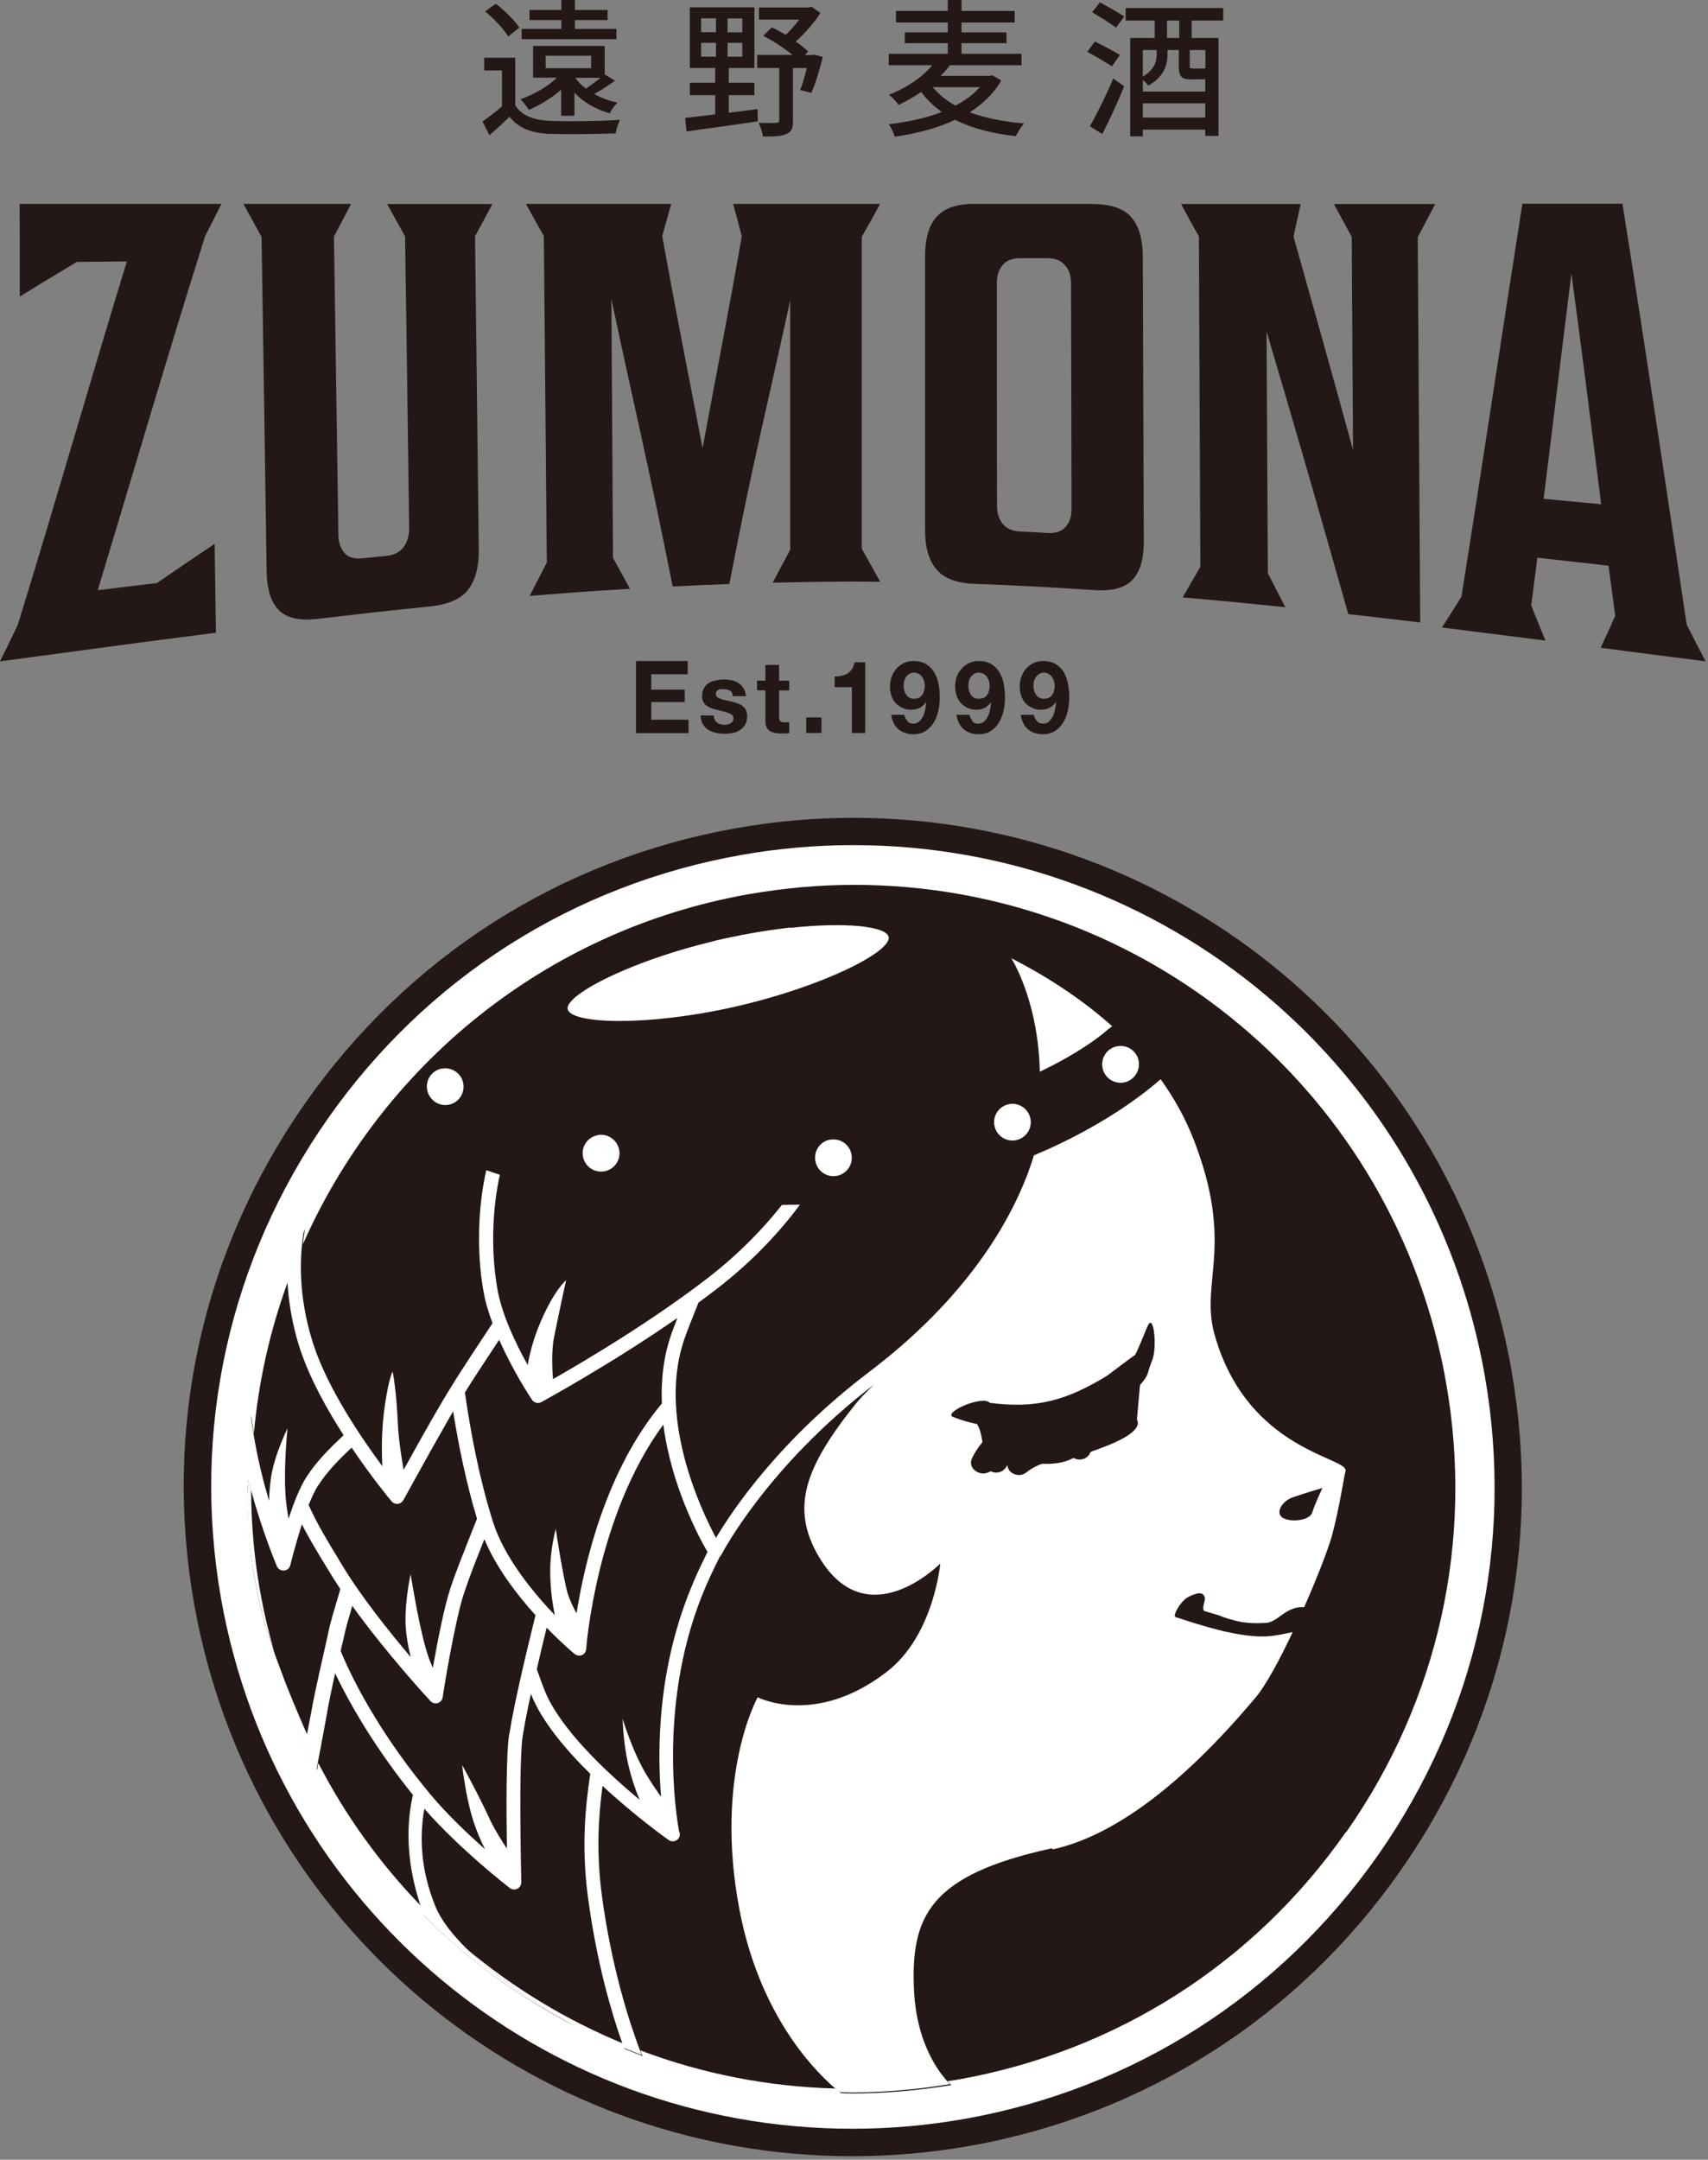
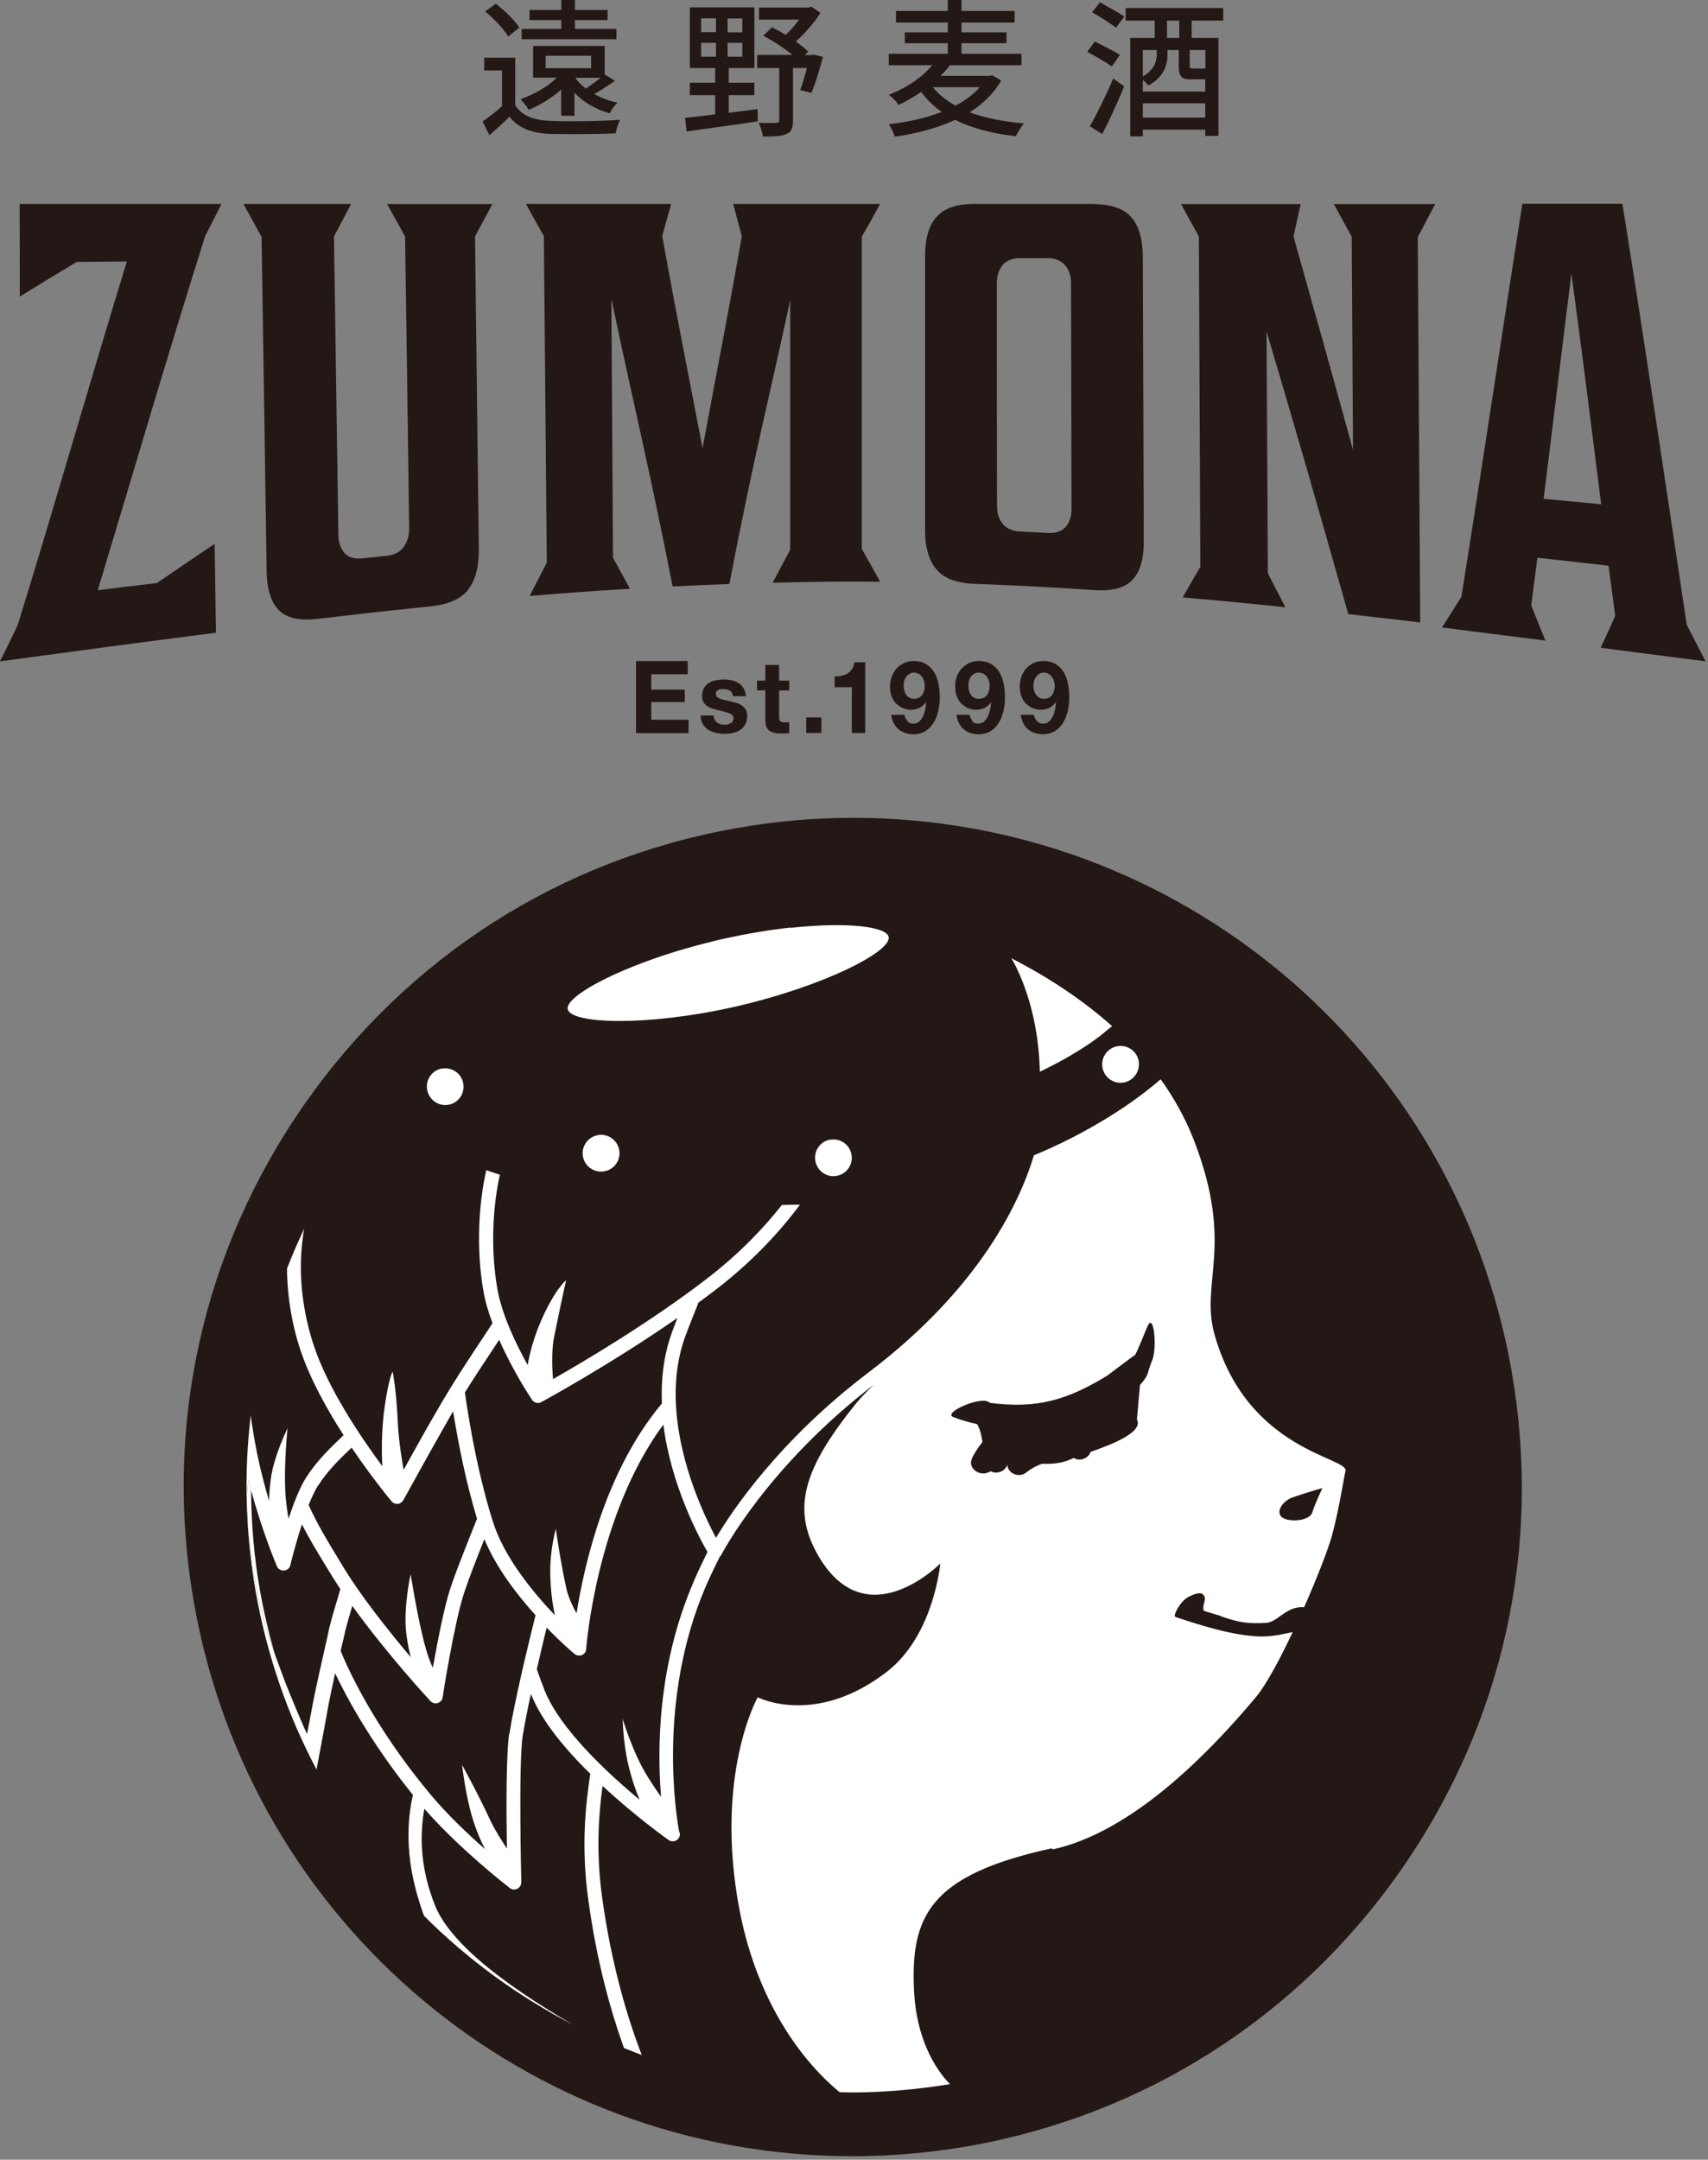
<svg xmlns="http://www.w3.org/2000/svg" width="386" height="488" viewBox="0 0 386 488" fill="none">
  <rect x="0" y="0" width="386" height="488" fill="#808080" stroke="none" />
  <g clip-path="url(#clip0_7_1665)">
    <path d="M155.419 149.361V152.353H147.181V155.826H154.754V158.633H147.181V162.623H155.604V165.652H143.745V149.361H155.419Z" fill="#231815" />
    <path d="M161.552 162.697C161.7 162.956 161.847 163.14 162.106 163.288C162.328 163.473 162.586 163.584 162.845 163.658C163.14 163.731 163.436 163.768 163.731 163.768C163.953 163.768 164.175 163.768 164.433 163.694C164.655 163.658 164.877 163.547 165.098 163.436C165.283 163.325 165.468 163.177 165.579 162.993C165.726 162.808 165.763 162.549 165.763 162.291C165.763 161.81 165.468 161.441 164.84 161.182C164.212 160.924 163.362 160.702 162.254 160.443C161.81 160.333 161.367 160.222 160.924 160.074C160.48 159.926 160.111 159.742 159.779 159.52C159.446 159.261 159.151 158.966 158.966 158.633C158.781 158.264 158.67 157.821 158.67 157.34C158.67 156.564 158.818 155.936 159.114 155.456C159.409 154.976 159.742 154.57 160.222 154.311C160.665 154.015 161.219 153.831 161.81 153.72C162.401 153.609 162.993 153.535 163.621 153.535C164.249 153.535 164.803 153.609 165.394 153.72C165.948 153.831 166.465 154.052 166.909 154.348C167.352 154.643 167.721 155.013 168.017 155.493C168.312 155.973 168.497 156.564 168.571 157.303H165.616C165.579 156.675 165.357 156.269 164.951 156.047C164.544 155.826 164.064 155.715 163.51 155.715C163.362 155.715 163.14 155.715 162.956 155.715C162.771 155.715 162.586 155.789 162.401 155.863C162.217 155.936 162.106 156.047 161.958 156.195C161.847 156.343 161.773 156.528 161.773 156.786C161.773 157.082 161.884 157.303 162.069 157.488C162.254 157.673 162.549 157.821 162.882 157.931C163.214 158.042 163.584 158.153 163.99 158.227C164.396 158.301 164.84 158.412 165.283 158.522C165.726 158.633 166.17 158.744 166.613 158.892C167.056 159.04 167.426 159.224 167.758 159.483C168.091 159.742 168.386 160.037 168.571 160.407C168.756 160.776 168.867 161.219 168.867 161.773C168.867 162.549 168.719 163.177 168.423 163.694C168.128 164.212 167.721 164.655 167.241 164.951C166.761 165.283 166.207 165.505 165.579 165.616C164.951 165.763 164.323 165.8 163.695 165.8C163.066 165.8 162.402 165.726 161.773 165.579C161.145 165.431 160.591 165.209 160.074 164.914C159.594 164.581 159.187 164.175 158.855 163.658C158.559 163.14 158.375 162.475 158.338 161.663H161.293C161.293 162.032 161.367 162.328 161.515 162.549L161.552 162.697Z" fill="#231815" />
    <path d="M178.361 153.831V156.01H176.07V161.847C176.07 162.401 176.144 162.771 176.329 162.956C176.514 163.14 176.846 163.214 177.363 163.214C177.548 163.214 177.696 163.214 177.881 163.214C178.028 163.214 178.176 163.177 178.361 163.14V165.652C178.102 165.689 177.807 165.726 177.474 165.726C177.142 165.726 176.846 165.726 176.551 165.726C176.07 165.726 175.627 165.726 175.184 165.615C174.74 165.542 174.371 165.394 174.039 165.209C173.706 165.024 173.447 164.729 173.263 164.359C173.078 163.99 172.967 163.51 172.967 162.919V155.973H171.083V153.794H172.967V150.247H176.07V153.794H178.361V153.831Z" fill="#231815" />
    <path d="M185.639 162.106V165.616H182.203V162.106H185.639Z" fill="#231815" />
    <path d="M192.51 165.616V155.271H188.631V152.833C189.185 152.833 189.702 152.833 190.183 152.685C190.7 152.575 191.143 152.427 191.549 152.168C191.956 151.91 192.288 151.577 192.547 151.171C192.842 150.764 192.99 150.247 193.101 149.656H195.539V165.616H192.436H192.51Z" fill="#231815" />
    <path d="M204.997 162.919C205.366 163.325 205.809 163.51 206.364 163.51C206.918 163.51 207.398 163.362 207.767 162.993C208.137 162.66 208.432 162.217 208.654 161.736C208.876 161.219 209.023 160.702 209.134 160.148C209.208 159.594 209.282 159.077 209.319 158.633H209.282C208.876 159.224 208.359 159.668 207.804 159.963C207.213 160.222 206.585 160.37 205.809 160.37C205.181 160.37 204.516 160.222 203.888 159.926C203.26 159.631 202.743 159.224 202.3 158.744C201.893 158.264 201.598 157.673 201.413 157.082C201.229 156.454 201.118 155.826 201.118 155.198C201.118 154.385 201.265 153.609 201.524 152.907C201.783 152.205 202.152 151.577 202.595 151.06C203.076 150.543 203.667 150.136 204.295 149.804C204.96 149.508 205.699 149.361 206.474 149.361C207.657 149.361 208.58 149.619 209.356 150.099C210.095 150.58 210.723 151.208 211.166 151.984C211.609 152.759 211.942 153.646 212.127 154.643C212.311 155.641 212.385 156.638 212.385 157.636C212.385 158.633 212.274 159.631 212.053 160.591C211.831 161.589 211.499 162.475 211.018 163.251C210.538 164.064 209.91 164.692 209.171 165.172C208.432 165.652 207.472 165.911 206.401 165.911C205.736 165.911 205.144 165.8 204.553 165.616C203.999 165.431 203.482 165.135 203.039 164.766C202.595 164.396 202.226 163.916 201.967 163.362C201.672 162.808 201.487 162.18 201.413 161.515H204.369C204.479 162.032 204.701 162.512 205.071 162.882L204.997 162.919ZM207.62 157.71C207.915 157.525 208.174 157.34 208.395 157.045C208.58 156.786 208.765 156.454 208.839 156.084C208.95 155.715 208.987 155.345 208.987 154.939C208.987 154.57 208.95 154.237 208.839 153.868C208.728 153.498 208.58 153.203 208.359 152.907C208.137 152.612 207.878 152.39 207.583 152.242C207.287 152.057 206.918 151.984 206.548 151.984C206.179 151.984 205.846 152.057 205.551 152.242C205.255 152.427 204.997 152.612 204.812 152.907C204.627 153.166 204.443 153.498 204.369 153.831C204.258 154.163 204.221 154.533 204.221 154.902C204.221 155.271 204.258 155.641 204.369 156.01C204.479 156.38 204.59 156.675 204.775 156.971C204.997 157.266 205.218 157.488 205.514 157.636C205.809 157.821 206.142 157.894 206.548 157.894C206.955 157.894 207.324 157.821 207.657 157.673L207.62 157.71Z" fill="#231815" />
    <path d="M219.663 162.919C220.033 163.325 220.476 163.51 221.03 163.51C221.584 163.51 222.064 163.362 222.434 162.993C222.803 162.66 223.099 162.217 223.321 161.736C223.542 161.219 223.69 160.702 223.801 160.148C223.912 159.594 223.949 159.077 223.985 158.633C223.579 159.224 223.062 159.668 222.508 159.963C221.954 160.222 221.289 160.37 220.55 160.37C219.885 160.37 219.257 160.222 218.629 159.926C218.001 159.631 217.484 159.224 217.04 158.744C216.634 158.264 216.338 157.673 216.154 157.082C215.969 156.454 215.858 155.826 215.858 155.198C215.858 154.385 215.969 153.609 216.227 152.907C216.486 152.205 216.855 151.577 217.336 151.06C217.816 150.543 218.37 150.136 219.035 149.804C219.7 149.508 220.402 149.361 221.215 149.361C222.36 149.361 223.321 149.619 224.096 150.099C224.835 150.58 225.463 151.208 225.907 151.984C226.35 152.759 226.682 153.646 226.867 154.643C227.015 155.641 227.126 156.638 227.126 157.636C227.126 158.633 227.015 159.631 226.793 160.591C226.572 161.589 226.239 162.475 225.759 163.251C225.278 164.064 224.65 164.692 223.912 165.172C223.173 165.652 222.212 165.911 221.141 165.911C220.476 165.911 219.885 165.8 219.294 165.616C218.74 165.431 218.222 165.135 217.779 164.766C217.336 164.396 217.003 163.916 216.708 163.362C216.412 162.808 216.264 162.18 216.154 161.515H219.109C219.22 162.032 219.442 162.512 219.811 162.882L219.663 162.919ZM222.286 157.71C222.582 157.525 222.84 157.34 223.062 157.045C223.247 156.786 223.431 156.454 223.505 156.084C223.616 155.715 223.653 155.345 223.653 154.939C223.653 154.57 223.616 154.237 223.505 153.868C223.394 153.498 223.21 153.203 223.025 152.907C222.803 152.612 222.545 152.39 222.249 152.242C221.954 152.057 221.584 151.984 221.178 151.984C220.808 151.984 220.476 152.057 220.18 152.242C219.885 152.427 219.626 152.612 219.442 152.907C219.22 153.166 219.072 153.498 218.998 153.831C218.887 154.163 218.85 154.533 218.85 154.902C218.85 155.271 218.887 155.641 218.998 156.01C219.072 156.38 219.257 156.675 219.405 156.971C219.589 157.266 219.848 157.488 220.143 157.636C220.439 157.821 220.771 157.894 221.178 157.894C221.621 157.894 221.954 157.821 222.286 157.673V157.71Z" fill="#231815" />
    <path d="M234.329 162.919C234.699 163.325 235.142 163.51 235.696 163.51C236.287 163.51 236.731 163.362 237.1 162.993C237.47 162.66 237.765 162.217 237.987 161.736C238.208 161.219 238.356 160.702 238.467 160.148C238.578 159.594 238.615 159.077 238.652 158.633H238.615C238.208 159.224 237.691 159.668 237.137 159.963C236.583 160.222 235.918 160.37 235.179 160.37C234.514 160.37 233.886 160.222 233.221 159.926C232.593 159.631 232.076 159.224 231.633 158.744C231.226 158.264 230.931 157.673 230.746 157.082C230.561 156.454 230.45 155.826 230.45 155.198C230.45 154.385 230.598 153.609 230.82 152.907C231.078 152.205 231.448 151.577 231.891 151.06C232.371 150.543 232.926 150.136 233.591 149.804C234.219 149.508 234.957 149.361 235.77 149.361C236.915 149.361 237.913 149.619 238.652 150.099C239.391 150.58 240.019 151.208 240.462 151.984C240.905 152.759 241.201 153.646 241.386 154.643C241.57 155.641 241.644 156.638 241.644 157.636C241.644 158.633 241.533 159.631 241.312 160.591C241.09 161.589 240.758 162.475 240.277 163.251C239.797 164.064 239.169 164.692 238.43 165.172C237.654 165.652 236.731 165.911 235.659 165.911C234.994 165.911 234.403 165.8 233.812 165.616C233.221 165.431 232.741 165.135 232.298 164.766C231.854 164.396 231.485 163.916 231.226 163.362C230.968 162.808 230.783 162.18 230.672 161.515H233.628C233.738 162.032 233.96 162.512 234.329 162.882V162.919ZM236.989 157.71C237.285 157.525 237.543 157.34 237.765 157.045C237.95 156.786 238.135 156.454 238.208 156.084C238.319 155.715 238.356 155.345 238.356 154.939C238.356 154.57 238.282 154.237 238.172 153.868C238.061 153.498 237.913 153.203 237.691 152.907C237.507 152.612 237.211 152.39 236.915 152.242C236.62 152.057 236.25 151.984 235.881 151.984C235.512 151.984 235.179 152.057 234.921 152.242C234.625 152.427 234.366 152.612 234.182 152.907C233.96 153.166 233.812 153.498 233.701 153.831C233.591 154.163 233.554 154.533 233.554 154.902C233.554 155.271 233.554 155.641 233.701 156.01C233.775 156.38 233.923 156.675 234.145 156.971C234.329 157.266 234.588 157.488 234.884 157.636C235.179 157.821 235.512 157.894 235.918 157.894C236.361 157.894 236.694 157.821 237.026 157.673L236.989 157.71Z" fill="#231815" />
    <path d="M116.444 23.791C117.885 26.119 120.545 27.153 124.276 27.301C128.081 27.486 135.876 27.375 140.125 27.079C139.755 27.781 139.275 29.222 139.127 30.145C135.285 30.293 128.155 30.367 124.239 30.256C120.065 30.072 117.183 28.963 115.151 26.377C113.748 27.744 112.27 29.111 110.607 30.552L109.056 27.449C110.386 26.525 112.048 25.269 113.452 24.013V15.922H109.425V13.041H116.444V23.791ZM114.819 8.201C113.858 6.539 111.605 4.211 109.647 2.586L112.048 0.85C114.006 2.364 116.334 4.581 117.368 6.243L114.856 8.238L114.819 8.201ZM126.825 20.245C124.683 22.166 122.097 23.717 119.511 24.826C119.104 24.198 118.218 22.979 117.627 22.424C120.693 21.316 123.796 19.617 125.828 17.548H120.471V10.381H136.652V16.809L138.98 18.25C137.465 19.321 135.766 20.429 134.288 21.242C135.876 22.129 137.65 22.794 139.571 23.2C138.906 23.754 138.167 24.826 137.797 25.602C134.62 24.715 131.887 23.126 129.818 20.947V26.156H126.825V20.282V20.245ZM139.275 8.866H117.885V6.539H126.862V4.544H119.658V2.253H126.862V-0.037H129.929V2.253H137.317V4.544H129.929V6.539H139.312V8.866H139.275ZM123.316 15.405H133.586V12.598H123.316V15.405ZM130.039 17.585C130.631 18.508 131.443 19.284 132.404 20.023C133.475 19.321 134.731 18.361 135.729 17.585H130.039Z" fill="#231815" />
    <path d="M164.655 25.491C166.798 25.232 169.014 24.936 171.194 24.641L171.268 27.412C165.542 28.298 159.409 29.074 155.161 29.702L154.828 26.636C156.675 26.451 159.04 26.156 161.626 25.823V21.501H155.899V18.693H161.626V15.368H155.899V1.662H170.492V15.368H164.692V18.693H170.492V21.501H164.692V25.491H164.655ZM158.449 7.278H161.81V4.138H158.449V7.278ZM158.449 12.819H161.81V9.679H158.449V12.819ZM167.758 4.175H164.433V7.315H167.758V4.175ZM167.758 9.679H164.433V12.819H167.758V9.679ZM185.971 12.819C185.232 15.664 184.309 18.952 183.348 20.984L180.836 20.356C181.353 19.099 181.87 17.215 182.351 15.368H179.211V27.264C179.211 28.889 178.915 29.776 177.77 30.256C176.624 30.811 174.888 30.847 172.413 30.847C172.302 29.961 171.896 28.631 171.452 27.744C173.226 27.818 174.962 27.818 175.442 27.744C175.923 27.744 176.107 27.596 176.107 27.19V15.368H171.12V12.413H179.1C177.253 10.898 174.74 9.236 172.487 8.091L174.445 6.169C175.442 6.687 176.514 7.241 177.585 7.869C178.656 6.871 179.728 5.615 180.614 4.433H171.526V1.699H182.757L183.385 1.515L185.417 2.918C184.013 5.135 181.907 7.536 179.839 9.384C180.947 10.159 181.907 10.935 182.646 11.637L181.907 12.45H183.348L183.865 12.339L185.971 12.856V12.819Z" fill="#231815" />
    <path d="M226.276 18.176C224.613 21.131 222.101 23.496 219.146 25.38C222.656 26.673 226.756 27.486 231.411 27.892C230.783 28.631 229.97 29.961 229.564 30.773C224.244 30.182 219.7 29 215.858 27.079C211.72 29 206.992 30.219 202.226 30.884C201.967 30.072 201.376 28.779 200.859 28.077C205.034 27.596 209.171 26.71 212.829 25.306C211.055 24.013 209.467 22.535 208.174 20.762C206.659 21.833 204.96 22.794 203.076 23.717C202.595 22.942 201.598 21.907 200.859 21.427C205.366 19.654 208.654 17.178 210.686 14.74H200.859V12.154H214.196V9.753H204.48V7.315H214.196V5.098H202.485V2.475H214.196V0H217.299V2.475H229.305V5.098H217.299V7.315H227.458V9.753H217.299V12.154H230.857V14.74H214.676C214.048 15.59 213.346 16.366 212.57 17.142H223.653L224.207 16.994L226.313 18.213L226.276 18.176ZM210.797 19.691C212.127 21.316 213.863 22.72 215.932 23.865C218.112 22.72 219.996 21.353 221.436 19.691H210.797Z" fill="#231815" />
    <path d="M251.286 14.999C250.03 14.149 247.518 12.671 245.708 11.711L247.444 9.384C249.181 10.27 251.767 11.563 253.097 12.413L251.286 14.999ZM246.299 28.557C247.814 25.897 249.956 21.612 251.582 17.733L254.057 19.506C252.616 23.052 250.732 27.153 249.107 30.293L246.336 28.557H246.299ZM248.627 0.554C250.289 1.478 252.838 2.882 254.094 3.731L252.21 6.243C251.028 5.32 248.59 3.805 246.816 2.771L248.59 0.517L248.627 0.554ZM269.315 4.655V8.571H275.373V30.7H272.381V29.296H258.269V30.811H255.424V8.571H260.965V4.655H254.39V1.81H276.445V4.655H269.352H269.315ZM269.278 17.954C266.95 17.954 266.396 17.289 266.396 14.814V11.305H263.847V12.339C263.847 14.703 262.997 17.437 259.525 19.321C259.266 18.989 258.749 18.471 258.269 18.028V20.688H272.381V17.917H269.278V17.954ZM258.269 11.305V17.289C260.855 15.775 261.409 13.928 261.409 12.302V11.305H258.269ZM272.381 26.562V23.348H258.269V26.562H272.381ZM266.507 4.655H263.736V8.571H266.507V4.655ZM272.381 11.305H268.871V14.814C268.871 15.405 268.945 15.479 269.61 15.479H271.827C272.159 15.479 272.307 15.479 272.418 15.405V11.305H272.381Z" fill="#231815" />
    <path d="M46.327 53.457C37.941 80.019 30.145 106.728 22.092 133.364C27.449 132.699 30.145 132.367 35.465 131.739C40.711 128.155 43.297 126.382 48.506 122.872C48.617 131.037 48.691 135.101 48.802 142.969C29.628 145.408 19.912 146.775 0 149.435C1.589 146.22 2.401 144.595 3.99 141.27C12.45 113.932 20.282 86.41 28.668 59.072C24.161 59.109 21.907 59.146 17.363 59.183C12.228 62.249 9.642 63.801 4.47 67.015C4.47 58.333 4.47 54.085 4.433 46.068C22.683 46.068 31.808 46.068 50.058 46.068C48.58 48.986 47.841 50.464 46.327 53.42V53.457Z" fill="#231815" />
    <path d="M105.805 133.253C104.142 135.359 101.261 136.615 97.197 137.022C87.075 138.056 81.977 138.647 71.78 139.829C67.754 140.31 64.835 139.682 63.062 137.908C61.252 136.135 60.328 133.18 60.254 129.079C59.811 99.303 59.589 83.122 59.109 53.531C57.483 50.538 56.634 49.06 55.008 46.068H79.354C77.802 49.023 77.026 50.464 75.475 53.457C75.881 80.093 76.066 93.909 76.472 120.73C76.472 122.503 76.952 123.907 77.839 124.941C78.689 125.939 80.055 126.345 81.829 126.16C84.045 125.939 85.117 125.828 87.333 125.606C89.107 125.422 90.436 124.72 91.249 123.574C92.099 122.392 92.505 120.915 92.468 119.178C92.099 92.875 91.951 79.797 91.545 53.42C89.919 50.501 89.107 49.023 87.481 46.105H111.272C109.721 49.023 108.945 50.501 107.356 53.383C107.689 82.087 107.874 95.572 108.206 124.129C108.243 128.081 107.43 131.148 105.768 133.253H105.805Z" fill="#231815" />
    <path d="M164.84 131.96C159.705 132.145 157.119 132.256 152.02 132.515C146.516 104.77 143.745 93.872 138.167 67.569C138.315 91.138 138.388 101.63 138.536 126.05C140.051 128.82 140.827 130.187 142.378 133.032C133.327 133.586 128.783 133.918 119.695 134.657C121.247 131.628 122.023 130.113 123.574 127.121C123.316 96.828 123.168 83.639 122.909 53.346C121.284 50.464 120.471 49.023 118.846 46.068H151.688C150.875 49.023 150.469 50.464 149.656 53.346C153.35 73.664 155.161 82.457 158.781 101.261C162.291 82.198 164.064 73.738 167.647 53.383C166.872 50.501 166.465 49.023 165.689 46.068H198.901C197.276 49.097 196.426 50.575 194.763 53.493V124.018C196.426 126.936 197.239 128.414 198.901 131.443C189.148 131.369 184.309 131.443 174.63 131.665C176.218 128.636 176.994 127.158 178.582 124.239C178.582 99.894 178.582 90.695 178.582 67.864C173.041 93.355 170.27 103.699 164.84 131.924V131.96Z" fill="#231815" />
    <path d="M246.89 46.105C251.028 46.105 253.946 47.102 255.646 49.06C257.382 51.018 258.232 54.011 258.269 57.89C258.342 84.341 258.416 95.978 258.49 122.392C258.49 126.308 257.677 129.19 255.904 131.037C254.168 132.884 251.249 133.623 247.112 133.327C236.398 132.625 231.005 132.33 220.291 131.924C216.227 131.776 213.346 130.704 211.646 128.673C209.91 126.641 209.06 123.648 209.06 119.769C209.06 93.651 209.06 83.972 209.06 57.89C209.06 54.048 209.873 51.018 211.609 49.06C213.309 47.066 216.19 46.068 220.254 46.068H246.89V46.105ZM242.051 63.985C242.051 62.323 241.607 60.956 240.684 59.922C239.797 58.887 238.467 58.333 236.731 58.333H230.561C228.751 58.333 227.421 58.887 226.571 59.922C225.722 60.956 225.278 62.286 225.278 63.948C225.278 84.673 225.278 93.54 225.315 114.265C225.315 115.927 225.722 117.257 226.608 118.365C227.458 119.437 228.788 120.028 230.635 120.102C233.11 120.213 234.329 120.286 236.842 120.434C238.578 120.508 239.908 120.065 240.794 119.104C241.681 118.107 242.161 116.777 242.161 115.114C242.124 94.205 242.087 84.895 242.051 63.985Z" fill="#231815" />
    <path d="M266.913 46.105H293.955C293.291 49.06 292.958 50.538 292.33 53.456C297.687 72.519 300.384 82.013 305.777 101.667C305.666 82.383 305.593 72.667 305.482 53.493C303.856 50.538 303.043 49.06 301.455 46.105H324.36C322.808 49.06 321.995 50.575 320.407 53.567C320.591 82.568 320.776 111.605 320.961 140.642C314.459 139.866 311.208 139.497 304.706 138.758C297.317 112.713 293.623 99.783 286.234 74.883C286.345 96.717 286.419 107.43 286.53 129.522C288.118 132.588 288.894 134.14 290.483 137.206C281.21 136.246 276.592 135.802 267.283 134.99C268.871 132.182 269.684 130.815 271.272 128.081C271.125 97.603 271.088 83.934 270.94 53.42C269.314 50.501 268.502 49.06 266.913 46.105Z" fill="#231815" />
    <path d="M381.215 141.196C382.914 144.521 383.764 146.22 385.463 149.434C376.006 148.215 371.277 147.624 361.746 146.368C363.076 143.524 363.704 142.083 365.034 139.164C364.443 134.694 364.147 132.404 363.519 127.823C357.091 127.084 353.877 126.751 347.449 126.013C346.895 130.372 346.599 132.552 346.045 136.8C347.338 140.014 347.966 141.603 349.259 144.743C339.95 143.561 335.258 142.969 325.874 141.787C327.648 139.054 328.497 137.65 330.27 134.842C334.999 105.251 339.395 75.622 344.05 46.031H366.659C371.721 77.691 376.449 109.425 381.178 141.122L381.215 141.196ZM348.853 112.713C354.062 113.193 356.685 113.452 361.857 113.932C359.197 92.875 357.83 81.866 355.133 61.806C352.621 81.792 351.365 92.579 348.853 112.713Z" fill="#231815" />
    <path d="M341.612 309.73C328.83 237.322 266.248 184.789 192.806 184.789C184.05 184.789 175.184 185.565 166.465 187.116C126.751 194.099 92.136 216.19 68.936 249.328C45.736 282.429 36.832 322.549 43.851 362.263C56.634 434.671 119.215 487.204 192.658 487.204C201.413 487.204 210.28 486.429 218.961 484.914C258.675 477.895 293.327 455.803 316.491 422.702C339.691 389.601 348.594 349.481 341.612 309.804V309.73Z" fill="#231815" />
-     <path d="M335.553 310.801C323.288 241.349 263.293 190.958 192.806 190.958C184.419 190.958 175.923 191.697 167.573 193.175C129.485 199.899 96.273 221.067 74.034 252.838C51.794 284.609 43.26 323.067 49.947 361.155C62.212 430.571 122.244 480.998 192.658 480.998C201.081 480.998 209.578 480.259 217.927 478.781C256.015 472.058 289.227 450.852 311.466 419.118C333.706 387.347 342.24 348.89 335.553 310.838V310.801ZM304.152 413.983C283.316 443.759 252.136 463.598 216.338 469.915C215.599 470.063 214.861 470.137 214.159 470.248C214.454 470.58 214.75 470.912 214.971 471.134C207.546 472.353 200.046 473.018 192.584 473.018C191.734 473.018 190.885 472.981 190.035 472.944C189.702 472.686 189.259 472.316 188.816 471.91C173.41 471.504 158.522 468.511 144.743 463.302C144.89 463.746 145.075 464.189 145.223 464.558C143.856 464.041 142.526 463.487 141.196 462.97C141.048 462.6 140.901 462.12 140.753 461.714C128.007 456.431 116.186 449.301 105.694 440.545C111.457 446.161 119.474 451.517 126.788 455.951C127.749 456.542 128.709 457.096 129.67 457.65C117.22 451.185 105.879 442.873 95.978 433.046C95.867 432.787 95.756 432.529 95.682 432.27C95.682 432.196 95.609 432.122 95.609 432.048C95.461 431.605 95.313 431.162 95.165 430.682C85.966 421.187 78.097 410.326 71.928 398.356C71.854 398.837 71.743 399.354 71.669 399.834C71.669 399.871 71.669 399.945 71.669 399.982C65.168 387.643 60.439 374.085 57.89 359.714C55.525 346.23 55.23 332.82 56.781 319.889C56.929 321.256 57.151 322.586 57.373 323.916C58.444 311.984 61.067 300.42 65.13 289.411C65.094 288.525 65.057 287.638 65.057 286.715C66.239 283.648 67.569 280.693 68.936 277.738C68.714 278.883 68.566 279.991 68.455 281.136C86.188 241.053 122.946 210.206 169.236 202.041C177.105 200.674 185.084 199.936 193.027 199.936C259.044 199.936 315.345 247.223 326.798 312.353C333.115 348.114 325.098 384.207 304.263 413.946L304.152 413.983Z" fill="white" />
    <path d="M56.745 336.698C56.523 335.923 56.338 335.184 56.116 334.371C56.042 335.295 55.969 336.218 55.932 337.105C55.71 340.023 56.042 342.942 56.08 345.75C56.375 348.557 56.671 351.328 57.04 353.951C57.557 356.574 57.964 359.086 58.481 361.45C59.109 363.778 59.589 365.957 60.217 367.952C60.845 369.947 61.436 371.757 61.953 373.346C61.953 373.383 61.953 373.457 62.027 373.494C60.734 368.913 59.626 364.295 58.776 359.529C57.409 351.845 56.781 344.198 56.745 336.625V336.698Z" fill="white" />
    <path d="M251.36 231.891C243.418 224.798 234.921 219.774 228.566 216.523C229.749 218.481 234.699 227.68 234.994 242.161C244.821 237.47 249.587 233.295 249.698 233.184C250.289 232.667 250.806 232.261 251.323 231.891H251.36Z" fill="white" />
    <path d="M237.95 417.862C250.769 415.055 266.174 404.526 283.833 383.468C286.124 380.735 289.227 374.971 292.145 368.765C289.707 369.282 287.269 369.873 284.609 369.762C278.55 369.541 271.568 367.324 265.657 365.366C264.955 365.145 266.692 361.931 268.391 360.933C268.834 360.674 271.051 359.529 271.827 360.231C272.972 361.266 271.642 362.337 272.011 363.889C272.085 364.11 276.112 365.071 276.075 365.255C279.917 366.585 281.949 366.918 286.124 366.696C288.82 366.548 290.631 362.854 294.731 363.15C297.724 356.389 300.199 349.924 301.012 347.006C302.711 340.725 303.782 333.337 304.078 332.413C305.001 329.236 281.949 328.054 274.487 301.566C271.125 289.633 279.104 281.616 269.795 257.567C267.837 252.542 265.251 247.961 262.295 243.861C259.229 246.558 250.954 253.207 237.507 259.377C236.287 259.931 234.994 260.485 233.664 261.039C230.524 271.457 221.584 290.926 196.389 310.026C176.07 325.431 165.431 341.39 161.81 347.486C158.079 340.504 148.437 319.705 154.828 302.083C155.567 300.051 156.638 297.354 157.857 294.325C159.261 293.29 160.628 292.293 161.995 291.222C170.492 284.683 176.551 277.885 180.799 272.196C179.506 272.196 178.139 272.233 176.698 272.27C172.709 277.331 167.278 283.094 160.074 288.673C147.329 298.536 132.182 307.514 124.978 311.614C124.867 310.284 124.535 305.592 125.2 302.231C126.53 295.581 127.934 289.264 127.934 289.264C127.934 289.264 125.348 291.369 122.281 298.426C120.434 302.674 119.621 306.294 119.252 308.437C116.666 303.782 113.452 297.169 112.418 291.332C110.718 281.69 111.494 271.974 112.972 265.435C111.9 265.103 110.903 264.77 109.905 264.401C108.169 271.827 107.578 282.392 109.277 291.85C109.684 294.177 110.423 296.615 111.309 298.98C103.958 310.063 102.037 313.055 98.231 319.631C96.052 323.399 93.281 328.386 91.212 332.118C90.991 330.825 90.104 325.763 89.919 321.774C89.587 314.015 88.737 309.915 88.737 309.915C88.737 309.915 87.924 311.134 87.001 317.377C86.114 323.177 86.262 328.682 86.41 331.305C81.607 324.803 74.181 313.868 70.93 304.078C69.12 298.647 67.273 290.261 68.271 281.025C68.418 279.917 68.529 278.772 68.751 277.627C67.347 280.582 66.054 283.574 64.872 286.604C64.872 287.527 64.872 288.414 64.946 289.301C65.278 296.024 66.756 301.677 67.901 305.075C70.081 311.577 73.886 318.449 77.654 324.286C74.514 327.241 71.559 330.16 69.231 333.78C67.753 336.07 66.35 339.691 65.204 343.164C64.909 341.39 64.539 338.915 64.466 336.772C64.17 330.307 64.983 322.734 64.983 322.734C64.983 322.734 61.916 328.904 61.215 334.076C60.956 336.034 60.845 337.696 60.808 339.1C59.441 334.556 58.148 329.273 57.262 323.805C57.04 322.475 56.818 321.145 56.67 319.779C55.119 332.746 55.414 346.119 57.779 359.603C60.328 374.011 65.02 387.532 71.559 399.871C71.559 399.797 71.559 399.76 71.559 399.723C71.632 399.243 71.743 398.763 71.817 398.246C71.891 397.876 71.965 397.507 72.039 397.137C72.63 393.997 73.258 390.709 73.886 387.237C73.886 387.237 73.886 387.163 73.886 387.126C74.403 384.207 75.068 381.178 75.733 378.075C79.649 386.313 85.782 396.251 93.318 405.56C92.247 410.215 91.988 415.424 92.764 421.039C93.207 424.106 93.946 427.283 95.017 430.534C95.165 430.977 95.313 431.42 95.461 431.901C95.461 431.975 95.535 432.048 95.535 432.122C95.645 432.381 95.719 432.639 95.83 432.898C105.694 442.762 117.072 451.074 129.522 457.502C128.599 456.948 127.638 456.394 126.641 455.803C119.289 451.37 111.309 446.013 105.546 440.398C102.258 437.183 99.672 433.896 98.342 430.608C95.128 422.628 94.722 415.239 95.904 408.7C103.884 417.825 114.745 426.248 115.225 426.618C115.521 426.839 115.853 426.95 116.186 426.95C116.444 426.95 116.666 426.876 116.925 426.766C117.479 426.47 117.811 425.916 117.811 425.288C117.811 425.029 117.146 398.282 118.144 392.113C118.587 389.453 119.215 386.202 119.991 382.729C119.991 382.803 120.028 382.877 120.065 382.951C122.466 388.936 127.786 395.29 133.401 400.795C132.33 407.925 131.332 417.086 132.884 428.724C134.842 443.427 138.167 454.658 140.568 461.492C140.716 461.898 140.864 462.342 141.011 462.748C142.341 463.265 143.671 463.819 145.038 464.337C144.89 463.967 144.743 463.524 144.558 463.081C144.558 463.007 144.521 462.97 144.484 462.896C142.157 456.689 138.204 444.498 136.024 428.317C134.694 418.306 135.285 410.104 136.172 403.528C143.524 410.363 150.543 415.35 151.097 415.757C151.392 415.941 151.688 416.052 152.02 416.052H152.057C152.944 416.052 153.646 415.35 153.646 414.464C153.646 414.205 153.572 413.983 153.461 413.762C152.833 410.326 148.511 384.022 159.483 358.495C160.517 356.131 161.589 353.877 162.697 351.697C162.845 351.587 162.956 351.476 163.029 351.291C163.14 351.106 173.263 331.453 197.497 312.87C195.909 314.422 194.542 315.789 193.544 317.008C181.981 331.379 178.472 340.688 185.121 351.845C195.983 370.058 212.496 353.286 212.496 353.286C212.496 353.286 211.092 369.541 200.379 377.779C184.235 390.229 171.231 383.505 171.231 383.505C171.231 383.505 161.367 401.09 167.093 431.383C171.489 454.584 183.274 467.107 188.52 471.688C188.963 472.095 189.407 472.427 189.739 472.723C190.589 472.723 191.439 472.797 192.288 472.797C199.751 472.797 207.25 472.132 214.676 470.912C214.454 470.691 214.159 470.358 213.863 470.026C211.425 467.218 207.176 460.864 206.585 450.15C205.662 432.787 210.243 423.662 237.654 417.641L237.95 417.862ZM292.293 338.287C294.916 337.363 298.869 336.218 298.869 336.218C298.869 336.218 297.169 339.765 296.578 341.723C295.987 343.681 291.443 344.013 289.818 342.905C288.229 341.797 289.633 339.211 292.256 338.287H292.293ZM112.787 302.674C115.964 309.915 119.991 315.937 120.249 316.306C120.545 316.749 121.062 317.008 121.579 317.008C121.838 317.008 122.097 316.934 122.318 316.823C122.503 316.712 137.834 308.4 153.092 297.798C152.648 298.98 152.205 300.088 151.873 301.012C149.952 306.294 149.361 311.799 149.582 317.119C136.911 332.228 132.071 353.286 130.298 364.554C129.485 363.076 128.414 360.896 127.971 358.827C126.641 352.769 125.606 345.454 125.606 345.454C125.606 345.454 124.313 350.035 124.35 355.059C124.35 359.123 124.904 362.596 125.385 364.96C120.397 359.714 113.932 351.845 111.42 343.902C108.391 334.334 106.396 323.916 105.066 314.644C106.913 311.651 109.093 308.363 112.824 302.711L112.787 302.674ZM71.928 335.627C73.96 332.45 76.546 329.864 79.464 327.093C84.082 333.928 88.183 338.878 88.515 339.248C88.811 339.617 89.254 339.802 89.734 339.802C89.772 339.802 89.845 339.802 89.882 339.802C90.4 339.765 90.88 339.432 91.138 338.989C91.212 338.878 97.123 328.091 101.002 321.33C101.482 320.444 101.963 319.668 102.406 318.892C103.662 326.761 105.398 335.184 107.8 343.164C107.246 344.567 106.728 345.897 106.211 347.153C104.66 351.106 103.145 354.801 101.778 358.901C100.337 363.224 98.823 371.24 97.825 376.819C97.493 376.191 96.717 374.454 95.83 371.019C94.278 364.997 92.801 355.687 92.801 355.687C92.801 355.687 91.064 363.445 91.84 369.245C92.099 371.277 92.468 373.05 92.838 374.454C88.035 368.765 81.681 360.859 77.396 353.766L76.287 351.919C74.219 348.52 71.743 344.493 69.748 340.06C70.45 338.324 71.189 336.735 71.928 335.553V335.627ZM76.398 360.822C75.548 363.778 74.588 366.696 74.034 369.652C72.741 375.526 71.337 381.289 70.376 386.645C69.674 390.377 69.453 391.522 69.379 391.817C69.379 391.67 69.379 391.744 69.379 391.817C69.12 391.263 68.308 389.453 67.901 388.456C67.236 386.904 66.682 385.574 66.202 384.429C65.315 382.212 64.798 380.956 64.798 380.956C64.798 380.956 64.281 379.7 63.468 377.447C63.062 376.338 62.581 375.045 62.027 373.531C62.027 373.494 61.99 373.42 61.953 373.383C61.436 371.794 60.845 369.984 60.217 367.989C59.589 365.994 59.109 363.815 58.481 361.487C57.964 359.123 57.557 356.611 57.04 353.988C56.67 351.365 56.375 348.594 56.08 345.786C56.042 342.942 55.71 340.023 55.932 337.142C55.932 336.218 56.042 335.332 56.116 334.408C56.301 335.184 56.523 335.96 56.744 336.735C59.33 346.23 62.36 353.36 62.581 353.914C62.84 354.505 63.431 354.874 64.059 354.874C64.096 354.874 64.17 354.874 64.207 354.874C64.909 354.801 65.463 354.32 65.611 353.655C65.611 353.581 66.719 349.111 68.234 344.42C69.97 347.855 71.891 350.958 73.553 353.692L74.662 355.502C75.364 356.685 76.139 357.83 76.915 359.049C76.731 359.64 76.583 360.268 76.398 360.859V360.822ZM115.077 391.781C114.376 396.066 114.412 409.107 114.56 417.678C113.452 416.052 111.79 413.392 110.792 411.286C108.206 405.634 104.438 398.8 104.438 398.8C104.438 398.8 105.14 405.376 106.765 410.769C107.652 413.688 108.723 416.089 109.61 417.825C105.768 414.427 101.187 410.104 97.493 405.708C87.259 393.517 80.462 381.473 76.989 373.05C77.174 372.201 77.359 371.351 77.58 370.501C78.097 367.915 78.873 365.403 79.612 362.854C87.37 373.641 96.791 383.838 97.271 384.355C97.567 384.687 98.01 384.872 98.453 384.872C98.601 384.872 98.749 384.872 98.933 384.798C99.524 384.614 99.968 384.133 100.042 383.505C100.042 383.321 102.665 366.622 104.881 359.936C106.211 355.946 107.689 352.252 109.24 348.372C109.314 348.188 109.388 347.966 109.462 347.781C112.159 354.246 116.814 360.305 121.025 364.96C119.067 372.866 116.26 384.54 115.114 391.781H115.077ZM156.749 357.424C148.585 376.338 148.511 395.253 149.397 406.004C148.474 404.711 147.403 403.122 146.368 401.46C143.006 396.103 140.716 388.382 140.716 388.382C140.716 388.382 140.827 393.886 142.009 398.8C142.822 402.198 143.745 404.784 144.558 406.669C136.948 400.351 126.53 390.561 123.094 381.991C122.429 380.291 121.838 378.703 121.321 377.151C122.06 373.9 122.835 370.649 123.537 367.768C126.936 371.277 129.559 373.494 129.855 373.715C130.15 373.974 130.52 374.085 130.889 374.085C131.111 374.085 131.332 374.048 131.517 373.974C132.071 373.752 132.441 373.198 132.478 372.607C132.478 372.238 134.768 342.388 149.915 321.884C151.651 335.59 157.968 347.375 159.889 350.663C158.818 352.843 157.747 355.059 156.749 357.387V357.424ZM250.363 310.728C250.363 310.728 256.311 306.22 256.495 306.184C257.086 305.334 259.007 300.31 259.451 299.423C260.818 296.8 261.52 304.706 260.374 307.403C259.044 310.58 259.931 310.321 257.64 312.944C257.604 312.981 256.976 320.665 256.939 320.739C258.749 324.138 248.035 327.426 246.484 328.054C245.93 329.605 244.009 330.27 242.642 329.421C240.24 330.677 237.839 330.825 235.475 330.751C234.219 331.194 233.036 331.822 231.928 332.709C230.377 334.002 227.754 333.004 227.643 330.972C227.126 332.524 225.241 333.152 223.948 332.45C223.69 332.524 223.468 332.635 223.21 332.746C221.289 333.558 218.629 331.711 219.663 329.532C220.18 328.349 221.03 327.093 222.027 325.837C221.806 324.323 221.473 322.845 220.808 321.774C219.035 321.404 217.225 320.887 215.415 320.185C212.939 319.187 222.064 315.161 223.69 316.971C234.256 318.375 241.201 316.38 250.326 310.765L250.363 310.728Z" fill="white" />
    <path d="M178.656 209.578C177.696 209.688 176.735 209.799 175.738 209.947C175.184 210.021 174.63 210.095 174.075 210.169C172.044 210.464 169.938 210.834 167.758 211.24C167.574 211.24 167.426 211.314 167.241 211.351C165.911 211.609 164.544 211.905 163.14 212.201C162.328 212.385 161.515 212.57 160.739 212.792C160.591 212.829 160.444 212.866 160.296 212.902C152.944 214.713 146.331 216.966 141.048 219.22C132.884 222.692 127.86 226.165 128.303 228.049C129.042 231.337 145.962 232.002 165.985 227.495C186.008 222.951 201.598 214.971 200.822 211.683C200.305 209.319 191.217 208.285 178.656 209.651V209.578Z" fill="white" />
-     <path d="M228.086 249.476C225.833 249.882 224.318 252.025 224.724 254.279C225.131 256.532 227.273 258.047 229.527 257.641C231.78 257.234 233.295 255.091 232.889 252.838C232.482 250.584 230.34 249.07 228.049 249.476H228.086Z" fill="white" />
    <path d="M252.505 236.398C250.252 236.805 248.774 238.947 249.144 241.201C249.55 243.491 251.693 244.969 253.946 244.6C256.2 244.193 257.714 242.051 257.345 239.76C256.939 237.507 254.796 235.992 252.505 236.398Z" fill="white" />
    <path d="M187.634 257.493C185.343 257.899 183.865 260.042 184.272 262.332C184.678 264.586 186.821 266.1 189.074 265.694C191.328 265.288 192.843 263.145 192.436 260.891C192.03 258.601 189.887 257.123 187.634 257.53V257.493Z" fill="white" />
    <path d="M135.101 256.495C132.847 256.902 131.332 259.044 131.739 261.298C132.145 263.551 134.288 265.066 136.578 264.66C138.832 264.253 140.347 262.111 139.94 259.857C139.534 257.604 137.391 256.089 135.138 256.458L135.101 256.495Z" fill="white" />
    <path d="M99.894 241.423C97.64 241.829 96.126 243.972 96.532 246.225C96.938 248.479 99.081 250.03 101.335 249.624C103.588 249.254 105.103 247.075 104.696 244.821C104.327 242.568 102.147 241.053 99.894 241.459V241.423Z" fill="white" />
  </g>
  <defs>
    <clipPath id="clip0_7_1665">
      <rect width="385.463" height="487.167" fill="white" />
    </clipPath>
  </defs>
</svg>